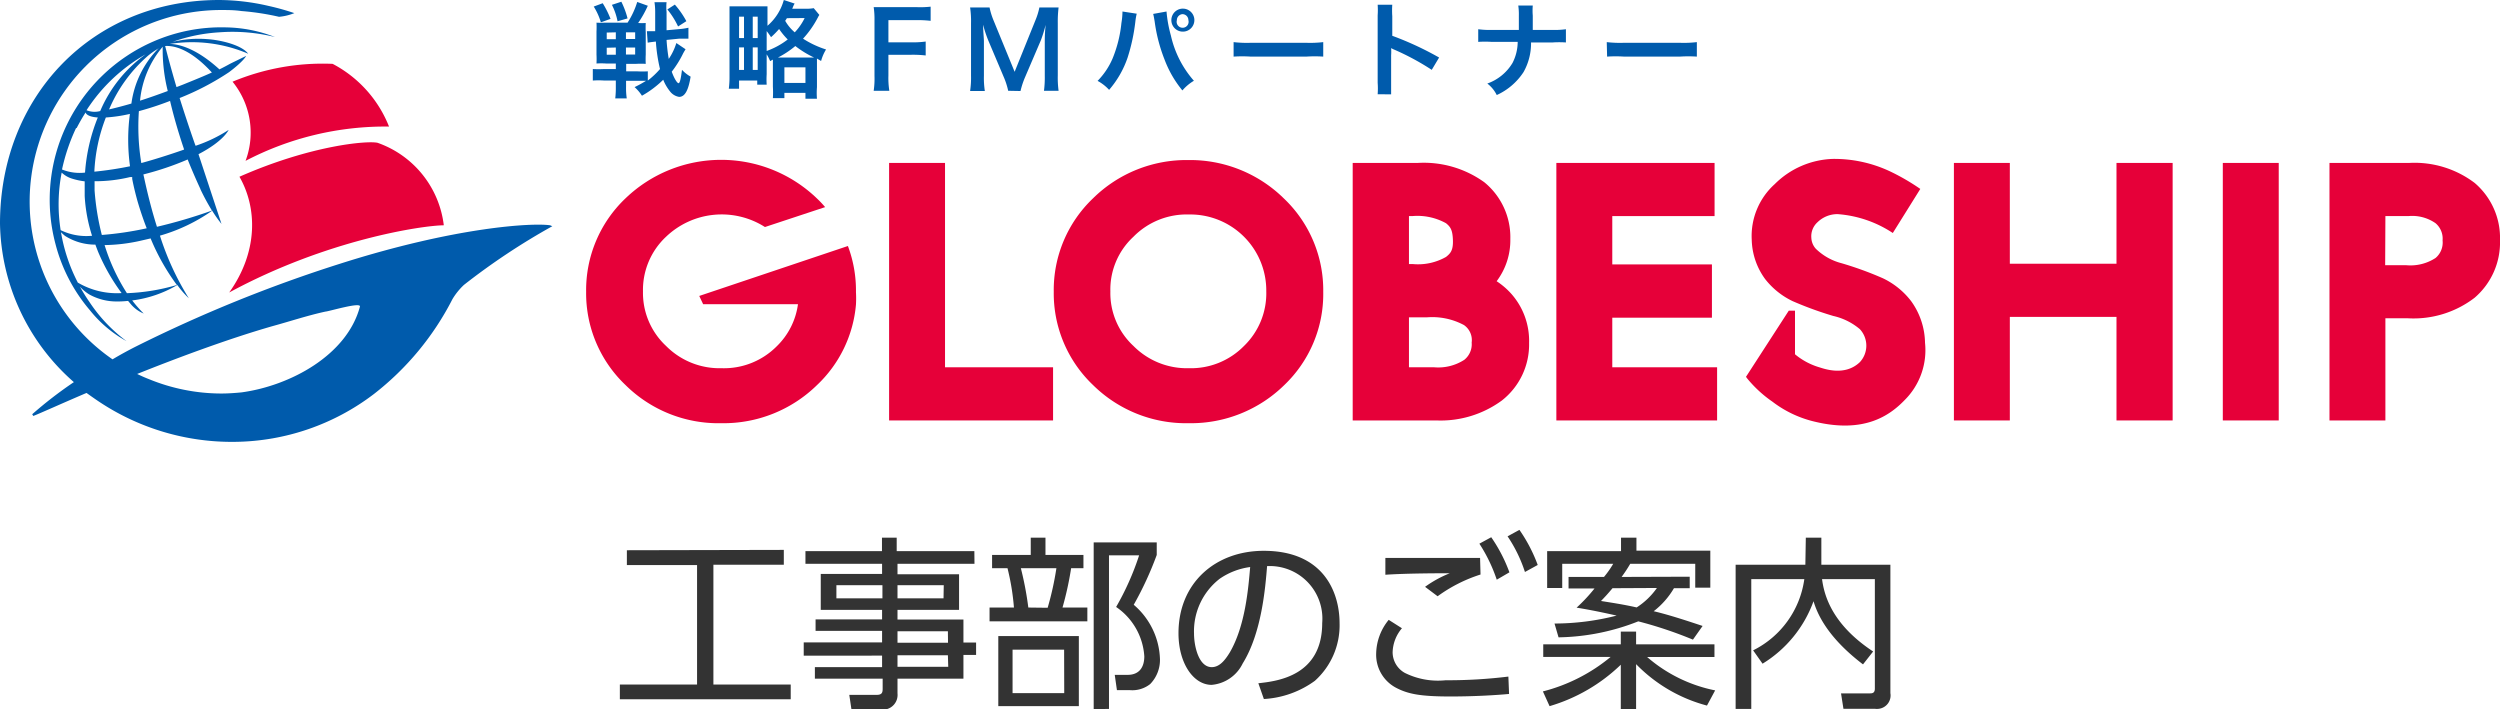
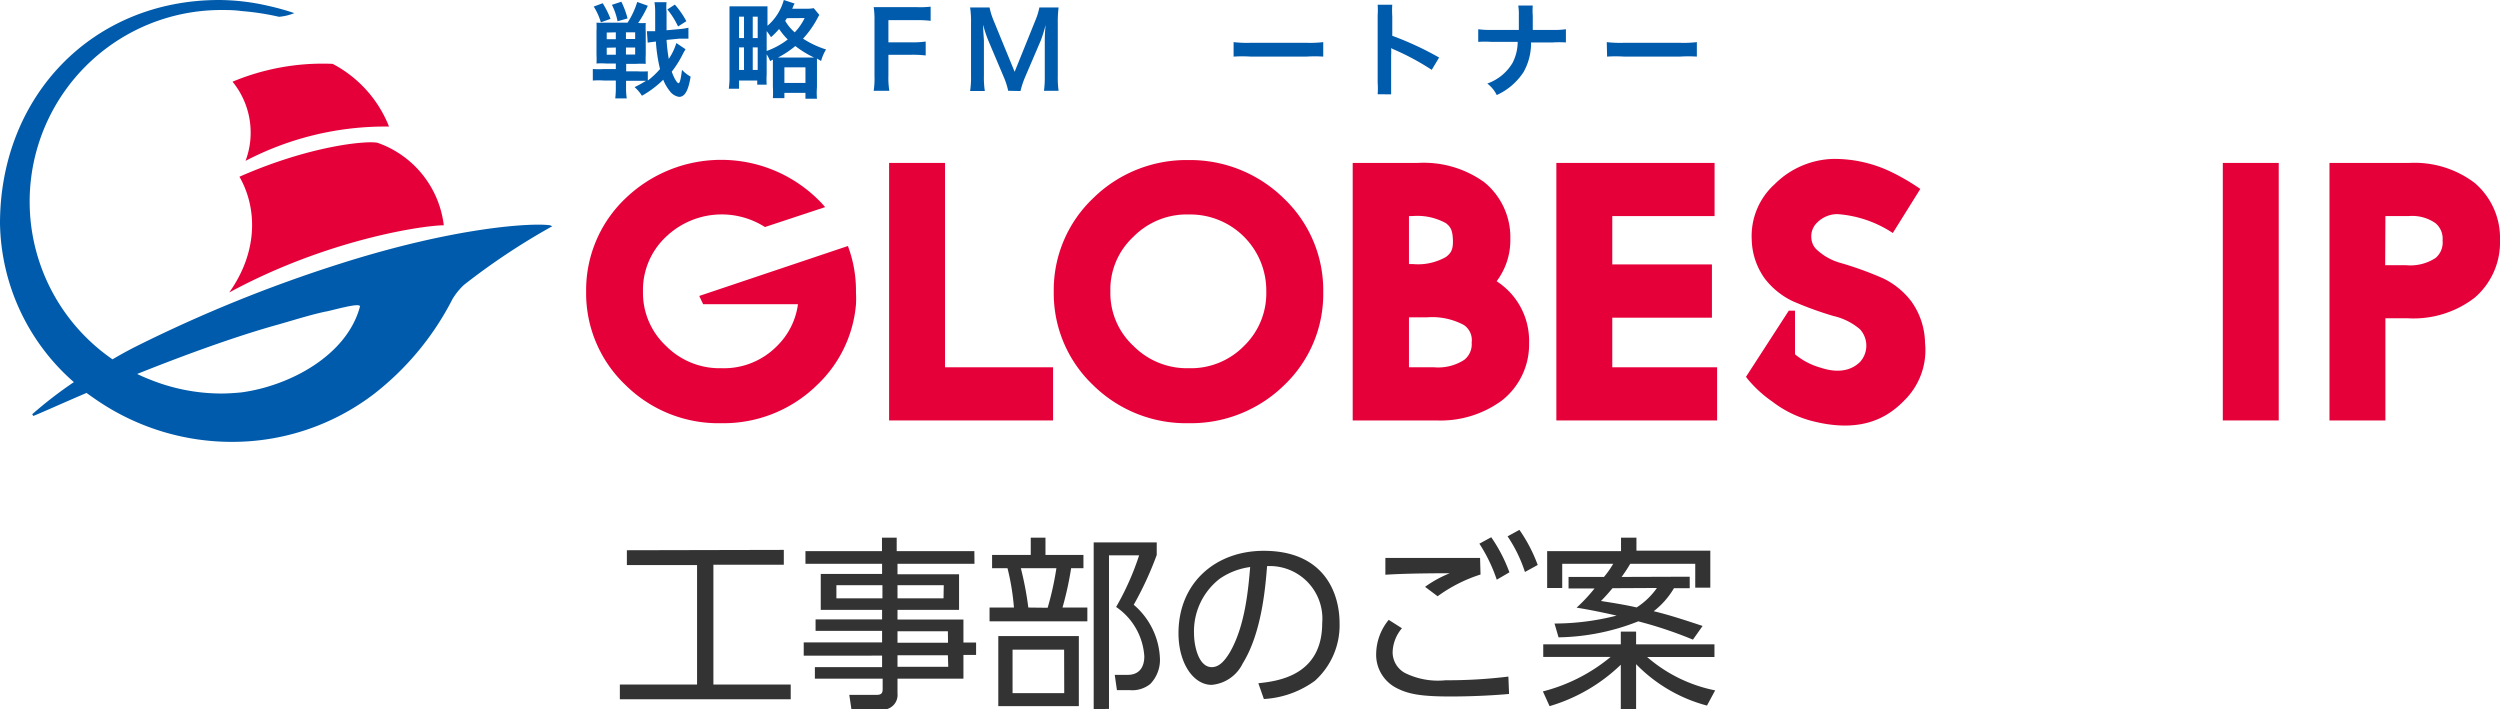
<svg xmlns="http://www.w3.org/2000/svg" id="レイヤー_1" data-name="レイヤー 1" viewBox="0 0 217.27 61.64">
  <defs>
    <style>.cls-1{fill:#e60039;}.cls-2{fill:#005bac;}.cls-3{fill:#333;}</style>
  </defs>
  <title>アートボード 1</title>
  <path class="cls-1" d="M33.81,11a10.53,10.53,0,0,0-4.9-5.45,20.31,20.31,0,0,0-8.7,1.55,7,7,0,0,1,1.13,6.88A26.2,26.2,0,0,1,33.81,11Z" />
  <path class="cls-1" d="M32.81,12.41c-.9-.2-5.81.22-12,2.95,1.54,2.69,1.65,6.49-.89,10.06,8.48-4.6,16.82-5.83,18.65-5.84A8.69,8.69,0,0,0,32.81,12.41Z" />
  <path class="cls-2" d="M47.81,19.58c-1.54-.23-8.22.14-18.29,3.35a122.64,122.64,0,0,0-17.74,7.2c-.65.33-1.33.7-2,1.1A16.65,16.65,0,0,1,19.21.87c.55,0,1.15,0,1.77.09a22.45,22.45,0,0,1,3.27.5,4.6,4.6,0,0,0,1.33-.32A21.57,21.57,0,0,0,23.32.51,19.4,19.4,0,0,0,19.05,0C8,0,0,8.39,0,19.43A18.71,18.71,0,0,0,6.42,33.21,35.8,35.8,0,0,0,2.8,36h0l.09.15h0c.33-.11,2.81-1.23,4.63-2,.35.25.7.5,1.06.74a20.82,20.82,0,0,0,11.86,3.51,20.27,20.27,0,0,0,12.06-4.16A24.59,24.59,0,0,0,39.32,26a5.72,5.72,0,0,1,1-1.24A58.53,58.53,0,0,1,48,19.66ZM21,34.1c-.6.06-1.2.1-1.8.1a16.64,16.64,0,0,1-6.28-1.26c-.34-.13-.67-.28-1-.44,3.1-1.24,7.72-3,11.81-4.17,1.53-.42,3-.91,4.55-1.25.25,0,3.12-.87,3-.43C30.16,30.86,25.24,33.52,21,34.1Z" />
-   <path class="cls-2" d="M11,29.65h0Z" />
-   <path class="cls-2" d="M13.32,3.61A15,15,0,0,0,4.82,21.2a14.39,14.39,0,0,0,3,5.77A10.66,10.66,0,0,0,11,29.65a13.55,13.55,0,0,1-3.25-3.44c-.26-.37-.53-.81-.81-1.3a3.91,3.91,0,0,0,.82.68,4.87,4.87,0,0,0,2.37.61,8,8,0,0,0,1-.05l.22.26a2.9,2.9,0,0,0,1.14.84,11.23,11.23,0,0,1-1-1.14,10.2,10.2,0,0,0,3.92-1.34,8.06,8.06,0,0,0,1,1.15,23.82,23.82,0,0,1-2.51-5.44,15.06,15.06,0,0,0,4.54-2.17,10.79,10.79,0,0,0,.81,1.15s-1.37-4.15-2-6.06c2.2-1.14,2.62-2.11,2.62-2.11A12.67,12.67,0,0,1,17,12.67l-.06-.15c-.5-1.42-.95-2.8-1.33-4a23,23,0,0,0,4.3-2.25c1.32-1,1.48-1.41,1.48-1.41L20,5.54c-.32.18-.63.34-.93.49-1.95-1.78-3.46-2.2-4.32-2.21a12.41,12.41,0,0,1,6.82.85C21,3.9,19.14,3.47,18,3.4a9.57,9.57,0,0,0-3,.24,14.49,14.49,0,0,1,4.05-.83,15.27,15.27,0,0,1,4.85.41,12.27,12.27,0,0,0-4.22-.84A14.8,14.8,0,0,0,13.32,3.61ZM11.49,15.55c.13.68.3,1.36.48,2,.25.84.51,1.6.78,2.29a28.39,28.39,0,0,1-3.9.58,22,22,0,0,1-.63-3.87c0-.27,0-.53,0-.8a12.89,12.89,0,0,0,3.08-.36l.19,0Zm-.19-1.1a30.31,30.31,0,0,1-3.1.47,14.81,14.81,0,0,1,1-4.71,12.9,12.9,0,0,0,2.09-.31A16.93,16.93,0,0,0,11.3,14.45ZM9.48,9.51a12.78,12.78,0,0,1,3.39-4.67,6.19,6.19,0,0,1,.79-.56l.15-.1-.08.07A8.4,8.4,0,0,0,11.42,9C10.7,9.21,10,9.39,9.48,9.51Zm4.66-5.45a14.76,14.76,0,0,0,.44,3.85c-.84.31-1.65.6-2.41.84A8.52,8.52,0,0,1,14.14,4.06Zm-1.48.66A11.68,11.68,0,0,0,8.71,9.65a1.85,1.85,0,0,1-1.19-.07A14.84,14.84,0,0,1,12.66,4.72Zm-6,6.41c.25-.48.51-.94.79-1.37a.08.08,0,0,0,0,.05c.11.22.47.36,1.05.4A15.69,15.69,0,0,0,7.39,15a4.09,4.09,0,0,1-2-.27A16.54,16.54,0,0,1,6.61,11.13ZM5.36,15a2.28,2.28,0,0,0,.92.53,5.92,5.92,0,0,0,1.08.23c0,.42,0,.85,0,1.27A13.79,13.79,0,0,0,8,20.49,5.08,5.08,0,0,1,5.27,20,14.4,14.4,0,0,1,5.36,15Zm1.42,9.59A14.77,14.77,0,0,1,5.3,20.18a3.81,3.81,0,0,0,.35.32,4.89,4.89,0,0,0,2.64.76c.07.2.15.4.23.61a17.21,17.21,0,0,0,2.05,3.6A6.67,6.67,0,0,1,6.78,24.57Zm8.58.18a17.54,17.54,0,0,1-4.33.71,17.08,17.08,0,0,1-1.94-4.18,15.09,15.09,0,0,0,3.05-.36l.95-.22A18.9,18.9,0,0,0,15.36,24.75Zm2.06-8.32a19.54,19.54,0,0,0,1,1.85,44.09,44.09,0,0,1-4.78,1.41c-.43-1.36-.8-2.8-1.12-4.29l-.06-.26a25.46,25.46,0,0,0,3.85-1.3C16.62,14.64,17.05,15.64,17.42,16.43ZM16,13c-1.31.46-2.68.89-3.72,1.17a19.63,19.63,0,0,1-.21-4.51,26.51,26.51,0,0,0,2.71-.89c.29,1.24.69,2.65,1.2,4.16A.19.19,0,0,0,16,13Zm2.44-6.71c-.71.32-1.49.64-2.58,1.08l-.52.2c-.48-1.62-.82-2.92-1-3.62V4C15.18,3.94,16.61,4.32,18.44,6.33Z" />
  <path class="cls-2" d="M23.94,3.22h0Z" />
  <polygon class="cls-1" points="82.13 14.16 80.43 14.16 77.27 14.16 77.27 36.54 91.52 36.54 91.52 31.92 82.13 31.92 82.13 14.16" />
  <path class="cls-1" d="M103.27,13.91A11.56,11.56,0,0,0,95,17.23a11,11,0,0,0-3.42,8.13A11,11,0,0,0,95,33.47a11.51,11.51,0,0,0,8.29,3.31h.07a11.59,11.59,0,0,0,8.25-3.31A10.94,10.94,0,0,0,115,25.36a11,11,0,0,0-3.44-8.13A11.62,11.62,0,0,0,103.27,13.91ZM103.33,32a6.54,6.54,0,0,1-4.83-1.94,6.26,6.26,0,0,1-2-4.73,6.25,6.25,0,0,1,2-4.75,6.5,6.5,0,0,1,4.83-1.94,6.61,6.61,0,0,1,6.72,6.69,6.36,6.36,0,0,1-1.94,4.74A6.45,6.45,0,0,1,103.33,32Z" />
  <path class="cls-1" d="M130.07,24.44a5.92,5.92,0,0,0,1.19-3.68A6.16,6.16,0,0,0,129,15.84a9,9,0,0,0-5.79-1.68h-5.65V36.54h7.28a9,9,0,0,0,5.68-1.73,6.18,6.18,0,0,0,2.37-5,6.16,6.16,0,0,0-1.55-4.28A6.44,6.44,0,0,0,130.07,24.44Zm-7.33-5.66a5.13,5.13,0,0,1,2.93.62c.39.32.57.58.6,1.47s-.21,1.15-.6,1.46a4.92,4.92,0,0,1-2.88.62h-.34V18.78Zm-.29,13.14V27.58H124a5.83,5.83,0,0,1,3.23.67,1.59,1.59,0,0,1,.67,1.52,1.73,1.73,0,0,1-.64,1.5,4.16,4.16,0,0,1-2.62.65Z" />
  <polygon class="cls-1" points="140.12 27.61 148.78 27.61 148.78 22.98 140.12 22.98 140.12 18.78 149.01 18.78 149.01 14.16 147.31 14.16 135.26 14.16 135.26 36.54 149.23 36.54 149.23 31.92 140.12 31.92 140.12 27.61" />
-   <polygon class="cls-1" points="183.94 14.16 183.94 22.92 174.67 22.92 174.67 14.16 169.81 14.16 169.81 36.54 174.67 36.54 174.67 27.54 183.94 27.54 183.94 36.54 188.82 36.54 188.82 14.16 187.12 14.16 183.94 14.16" />
  <polygon class="cls-1" points="193.18 14.16 193.18 36.54 198.04 36.54 198.04 14.16 196.34 14.16 193.18 14.16" />
  <path class="cls-1" d="M215.07,15.9a8.65,8.65,0,0,0-5.69-1.74h-6.93V36.54h4.86V27.66h1.93a8.71,8.71,0,0,0,5.82-1.78,6.33,6.33,0,0,0,2.21-5A6.28,6.28,0,0,0,215.07,15.9Zm-7.76,2.88h2a3.55,3.55,0,0,1,2.36.62,1.76,1.76,0,0,1,.61,1.5,1.75,1.75,0,0,1-.61,1.52,4,4,0,0,1-2.54.63h-1.84Z" />
  <path class="cls-1" d="M73.69,21.38,60.77,25.72l.34.72h8.24A6.26,6.26,0,0,1,67.5,30.1,6.46,6.46,0,0,1,62.71,32a6.55,6.55,0,0,1-4.83-1.94,6.3,6.3,0,0,1-2-4.73,6.32,6.32,0,0,1,2-4.75,7,7,0,0,1,8.6-.85L71.71,18a8.86,8.86,0,0,0-.73-.77,12,12,0,0,0-16.61,0,11,11,0,0,0-3.43,8.13,11,11,0,0,0,3.43,8.11,11.48,11.48,0,0,0,8.29,3.31h.06A11.61,11.61,0,0,0,71,33.47a10.91,10.91,0,0,0,3.39-7,9.76,9.76,0,0,0,0-1.08A11,11,0,0,0,73.69,21.38Z" />
  <path class="cls-1" d="M167.3,29.79a6.35,6.35,0,0,0-1.2-3.61,6.73,6.73,0,0,0-2.47-2,29.84,29.84,0,0,0-3.57-1.3,5,5,0,0,1-2.25-1.26,1.51,1.51,0,0,1-.39-.95,1.64,1.64,0,0,1,.54-1.36,2.47,2.47,0,0,1,1.75-.7,10,10,0,0,1,4.79,1.64l2.39-3.83a18.87,18.87,0,0,0-2.66-1.54,11.38,11.38,0,0,0-4.91-1.07A7.48,7.48,0,0,0,154.24,16a6.07,6.07,0,0,0-2,4.84,6,6,0,0,0,1.17,3.42,6.69,6.69,0,0,0,2.38,1.91,30.66,30.66,0,0,0,3.54,1.29,5.42,5.42,0,0,1,2.31,1.15,2.11,2.11,0,0,1,0,2.86c-1.32,1.27-3.15.56-3.53.45A5.94,5.94,0,0,1,156,30.79V27h-.54l-3.72,5.75.12.16a10.63,10.63,0,0,0,2.18,2,9.67,9.67,0,0,0,3.73,1.75c4.22,1,6.43-.51,7.75-1.88A6.12,6.12,0,0,0,167.3,29.79Z" />
  <path class="cls-2" d="M59.58,4.28l-.12.2-.08.14a9,9,0,0,1-1,1.61c.21.59.47,1,.59,1s.21-.42.3-1.16a3.14,3.14,0,0,0,.75.59c-.19,1.19-.5,1.76-1,1.76a1.24,1.24,0,0,1-.8-.49,3.88,3.88,0,0,1-.58-1,8.7,8.7,0,0,1-1.85,1.39,3.53,3.53,0,0,0-.64-.75,9.4,9.4,0,0,0,1-.55l-.79,0h-.95v.53a6,6,0,0,0,.06,1h-1a7.82,7.82,0,0,0,.05-1V7h-1a7.05,7.05,0,0,0-1,0v-1a8.83,8.83,0,0,0,1,0h1V5.52h-.85a5.91,5.91,0,0,0-.83,0,7.35,7.35,0,0,0,0-.77v-2a7.68,7.68,0,0,0,0-.78,5.7,5.7,0,0,0,.7,0h2A7.1,7.1,0,0,0,55.38.17L56.3.5A9.46,9.46,0,0,1,55.46,2a5.51,5.51,0,0,0,.66,0,8,8,0,0,0,0,.83V4.74a7.73,7.73,0,0,0,0,.81,7.06,7.06,0,0,0-.85,0h-.85v.65h.95a8.27,8.27,0,0,0,.93,0V7A7.27,7.27,0,0,0,57.36,6,14.15,14.15,0,0,1,57,3.61c-.41.05-.57.07-.71.1l-.07-1h.16l.56,0c0-.48,0-1.06,0-1.73a5.62,5.62,0,0,0-.06-.79h1.05a4,4,0,0,0,0,.85c0,.47,0,1,0,1.59l1.1-.1a5.52,5.52,0,0,0,.8-.12l0,.95h-.08l-.72,0-1.1.11a15,15,0,0,0,.19,1.65,5.11,5.11,0,0,0,.66-1.38Zm-7.2-4a8.22,8.22,0,0,1,.68,1.36l-.84.3A5.54,5.54,0,0,0,51.6.57Zm.35,2.55v.58h.79V2.81Zm0,1.32v.61h.79V4.13ZM54,.15a7.41,7.41,0,0,1,.54,1.45l-.87.25A5.41,5.41,0,0,0,53.18.42Zm.4,3.24h.8V2.81h-.8Zm0,1.35h.8V4.13h-.8ZM58.93,2.3A7.15,7.15,0,0,0,58,.82L58.65.4a7.67,7.67,0,0,1,1,1.44Z" />
  <path class="cls-2" d="M66.93,5.31a3.64,3.64,0,0,0-.3-.59V6.45a7.46,7.46,0,0,0,0,.91h-.82V7H64.23v.71h-.89a8,8,0,0,0,.06-1.09V1.47c0-.4,0-.72,0-.92l.87,0h1.53l.9,0c0,.14,0,.52,0,.89v.8A4.56,4.56,0,0,0,68.12,0l.94.31a1.58,1.58,0,0,0-.13.26l-.08.19H70a3.68,3.68,0,0,0,.72-.05l.49.59a1.08,1.08,0,0,0-.11.18,8.46,8.46,0,0,1-1.31,1.88,8.25,8.25,0,0,0,2,.94,3.76,3.76,0,0,0-.43,1L71,5.09c0,.13,0,.24,0,.49v2a6.1,6.1,0,0,0,0,1H70V8.07H68.17v.46h-1a8.76,8.76,0,0,0,0-1V5.59c0-.17,0-.26,0-.41Zm-2.7-2h.43V1.45h-.43Zm0,2.77h.43V4.12h-.43Zm1.19-2.77h.43V1.45h-.43Zm0,2.77h.43V4.12h-.43Zm1.21-1.65a6.62,6.62,0,0,0,1.83-1,6.05,6.05,0,0,1-.75-.91,7.76,7.76,0,0,1-.7.71c-.16-.24-.22-.32-.38-.53ZM70.28,5h.47a8.53,8.53,0,0,1-1.63-1,8.06,8.06,0,0,1-1.51,1h2.67ZM68.17,7.21H70V5.85H68.17Zm.22-5.63-.15.23a3.74,3.74,0,0,0,.83,1,4.93,4.93,0,0,0,.86-1.24Z" />
  <path class="cls-2" d="M77.21,6.58a7.08,7.08,0,0,0,.08,1.31H75.93A7.17,7.17,0,0,0,76,6.6V1.8A7.2,7.2,0,0,0,75.93.62c.37,0,.6,0,1.16,0h2.55A8.38,8.38,0,0,0,80.88.58V1.81a9.66,9.66,0,0,0-1.24-.06H77.21V3.68h2a8.12,8.12,0,0,0,1.24-.07V4.82a10,10,0,0,0-1.24-.06h-2Z" />
  <path class="cls-2" d="M87.62,7.89a6.5,6.5,0,0,0-.4-1.23L85.9,3.54a10.59,10.59,0,0,1-.46-1.39c0,.48.07,1.23.07,1.43v3a7.54,7.54,0,0,0,.08,1.33H84.31a7.76,7.76,0,0,0,.08-1.33V2A8.12,8.12,0,0,0,84.31.65H86a6.2,6.2,0,0,0,.33,1.08l1.85,4.51L90,1.73A5.78,5.78,0,0,0,90.33.65H92A10,10,0,0,0,91.93,2V6.56A8.5,8.5,0,0,0,92,7.89H90.73a9.11,9.11,0,0,0,.07-1.33v-3c0-.79.07-1.26.07-1.39a11.33,11.33,0,0,1-.41,1.33l-1.37,3.2a7.31,7.31,0,0,0-.4,1.21Z" />
-   <path class="cls-2" d="M98.79,1.19a5.69,5.69,0,0,0-.12.7A16.23,16.23,0,0,1,98,5a8.42,8.42,0,0,1-1.61,2.81,3.79,3.79,0,0,0-1-.78,6.34,6.34,0,0,0,1.3-1.94A11,11,0,0,0,97.46,2a6.27,6.27,0,0,0,.09-.89V1ZM101.38,1a11.16,11.16,0,0,0,.38,2.09,8.87,8.87,0,0,0,2,3.93,3.92,3.92,0,0,0-1,.84,9.43,9.43,0,0,1-1.55-2.68,14,14,0,0,1-.86-3.31c-.06-.35-.09-.52-.13-.66Zm2.42.75a1,1,0,1,1-1-1A1,1,0,0,1,103.8,1.72Zm-1.52,0a.52.52,0,1,0,1,0,.52.52,0,0,0-.52-.52A.53.53,0,0,0,102.28,1.72Z" />
  <path class="cls-2" d="M107.21,3.66a9.77,9.77,0,0,0,1.48.06h4.85A9.61,9.61,0,0,0,115,3.66V4.92a11.24,11.24,0,0,0-1.48,0H108.7a11.53,11.53,0,0,0-1.49,0Z" />
  <path class="cls-2" d="M119.73,8.19a6.85,6.85,0,0,0,0-1V1.34a6.82,6.82,0,0,0,0-.93H121a7.3,7.3,0,0,0,0,1v1.7A27.41,27.41,0,0,1,125.07,5l-.64,1.07a21.93,21.93,0,0,0-3.22-1.74,2.22,2.22,0,0,1-.31-.15,4.21,4.21,0,0,1,0,.62v2.4c0,.48,0,.71,0,1Z" />
  <path class="cls-2" d="M134.91,2.6a7,7,0,0,0,1.18-.06V3.69a8.46,8.46,0,0,0-1.16,0h-1.87a5.09,5.09,0,0,1-.65,2.57,5.48,5.48,0,0,1-2.33,2,2.86,2.86,0,0,0-.82-1,4.16,4.16,0,0,0,2.19-1.79,4.05,4.05,0,0,0,.45-1.83h-2.26a8.63,8.63,0,0,0-1.17,0V2.54a7.25,7.25,0,0,0,1.19.06H132c0-.38,0-.54,0-.71V1.36a5.34,5.34,0,0,0-.05-.88h1.26a5.26,5.26,0,0,0,0,.88V1.9c0,.6,0,.6,0,.7Z" />
  <path class="cls-2" d="M139.64,3.66a9.77,9.77,0,0,0,1.48.06H146a9.61,9.61,0,0,0,1.47-.06V4.92a11.24,11.24,0,0,0-1.48,0h-4.83a11.53,11.53,0,0,0-1.49,0Z" />
  <path class="cls-3" d="M68.12,47.79v1.29H62V59.49h6.72v1.28H53.87V59.49h6.71V49.11h-6.1V47.82Z" />
  <path class="cls-3" d="M84.69,49H78v.91h5.35V53H78v.84h5.73v2h1.1v1.08h-1.1v2.06H78v1.28a1.28,1.28,0,0,1-1.14,1.41H74l-.19-1.28h2.37c.45,0,.53-.18.53-.52v-.89H70.82v-1h5.84v-1H69.85V55.83h6.81v-1H70.88v-1h5.78V53H71.33V49.88h5.33V49H70V47.9h6.65V46.73h1.28V47.9h6.75Zm-8,1.86h-4V52h4Zm5.33,0H78V52h4Zm.36,4H78v1h4.39Zm0,2.09H78v1h4.41Z" />
  <path class="cls-3" d="M89.58,48.23v-1.5h1.28v1.5h3.3v1.15H93.09a28.15,28.15,0,0,1-.75,3.42H94.5V54H86V52.8h2.12a20.85,20.85,0,0,0-.56-3.42H86.22V48.23Zm4.18,13.14h-7V55.28h7Zm-1.28-4.91H88v3.78h4.49Zm-1.43-3.64a26.34,26.34,0,0,0,.76-3.44H88.72a28.62,28.62,0,0,1,.65,3.42Zm4,8.81V47.14h5.48v1.09a29.18,29.18,0,0,1-2,4.33,6.46,6.46,0,0,1,2.28,4.71,3,3,0,0,1-.85,2.18,2.5,2.5,0,0,1-1.75.53H97.07l-.19-1.33H98c1,0,1.45-.65,1.45-1.61A5.62,5.62,0,0,0,97,52.75a23.57,23.57,0,0,0,2-4.49H96.38V61.61Z" />
  <path class="cls-3" d="M109.36,59.38c1.66-.18,5.55-.64,5.55-5.23a4.57,4.57,0,0,0-4.79-4.95c-.15,1.87-.47,5.81-2.12,8.46a3.31,3.31,0,0,1-2.7,1.86c-1.57,0-2.88-1.86-2.88-4.49,0-4.37,3.21-7.16,7.41-7.16,5.19,0,6.59,3.59,6.59,6.3a6.48,6.48,0,0,1-2.15,5,8.32,8.32,0,0,1-4.43,1.58ZM106,50.3a5.77,5.77,0,0,0-2.23,4.75c0,1.09.4,2.93,1.54,2.93.67,0,1.15-.59,1.57-1.28,1.35-2.32,1.61-5.57,1.77-7.42A6.06,6.06,0,0,0,106,50.3Z" />
  <path class="cls-3" d="M121.84,54.6a3.35,3.35,0,0,0-.81,2.1,2.06,2.06,0,0,0,1.06,1.78,6.47,6.47,0,0,0,3.54.64,43.25,43.25,0,0,0,5.46-.32l.06,1.51c-1.17.11-3.09.22-5.08.22-2.63,0-3.74-.21-4.82-.8a3.24,3.24,0,0,1-1.65-2.92,4.74,4.74,0,0,1,1.09-2.94Zm6.83-4.67a13,13,0,0,0-3.73,1.89L123.85,51A9.88,9.88,0,0,1,126,49.82c-.65,0-3.71,0-5.6.13V48.49h8.23Zm.93-3.24a13.38,13.38,0,0,1,1.58,3.05l-1.1.64a13.69,13.69,0,0,0-1.51-3.13Zm2.45-.64a13.41,13.41,0,0,1,1.59,3.05l-1.11.61a12.37,12.37,0,0,0-1.51-3.1Z" />
  <path class="cls-3" d="M148.35,61.32a13.35,13.35,0,0,1-6.16-3.6v3.9h-1.33V57.77a15,15,0,0,1-6.19,3.6l-.58-1.28a15.06,15.06,0,0,0,5.89-3h-5.86V56h6.74V54.89h1.33V56H149v1.1h-5.85A12.86,12.86,0,0,0,149.06,60Zm-1.5-11.2v1h-1.37a7,7,0,0,1-1.76,2c1.41.33,3.13.91,4.25,1.28l-.84,1.19A35.87,35.87,0,0,0,142.38,54a19.55,19.55,0,0,1-6.93,1.39l-.35-1.2a21.85,21.85,0,0,0,5.4-.69c-1.76-.4-2.8-.58-3.48-.69a14.48,14.48,0,0,0,1.56-1.67h-2.26v-1h3.08a8.07,8.07,0,0,0,.8-1.14h-4.43V51.1h-1.31V47.9h6.42V46.73h1.34v1.13h6.42v3.21h-1.31V49h-5.65a12.45,12.45,0,0,1-.75,1.14Zm-6.71,1c-.46.55-.69.79-1,1.11.92.15,1.9.29,3.1.56A6.36,6.36,0,0,0,144,51.1Z" />
-   <path class="cls-3" d="M156.94,46.73h1.35v2.35h6V60.24a1.17,1.17,0,0,1-1,1.36,1.38,1.38,0,0,1-.35,0h-2.73L160,60.26h2.49c.2,0,.45,0,.45-.42V50.33h-4.59c.18,1.33.79,3.88,4.44,6.29l-.88,1.12c-3.18-2.42-4-4.49-4.3-5.49a10.58,10.58,0,0,1-4.43,5.43l-.82-1.16a8.15,8.15,0,0,0,4.45-6.19h-4.61V61.61h-1.36V49.08h6.06Z" />
</svg>